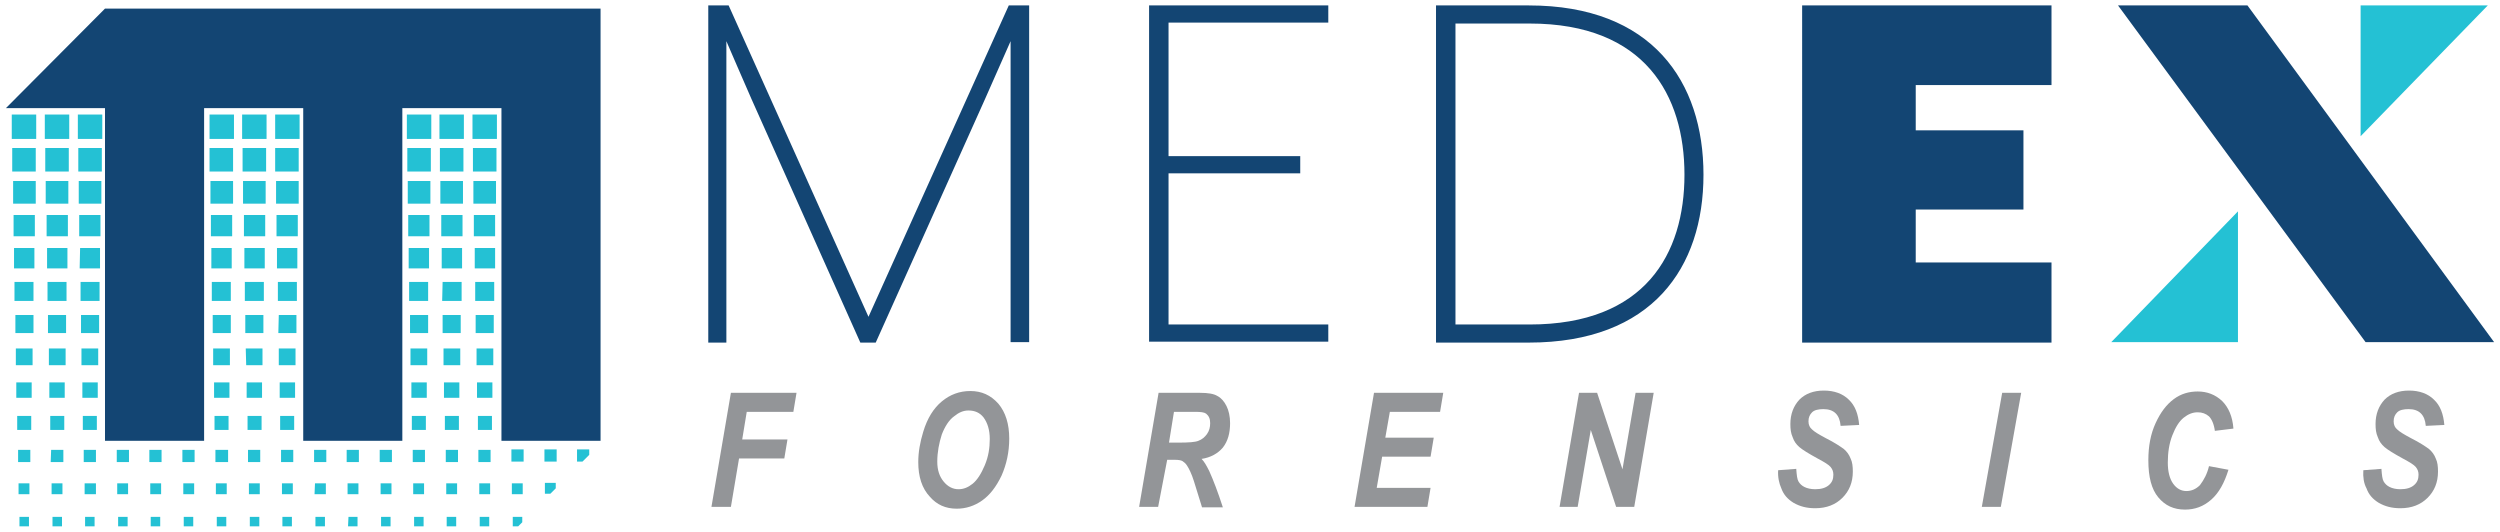
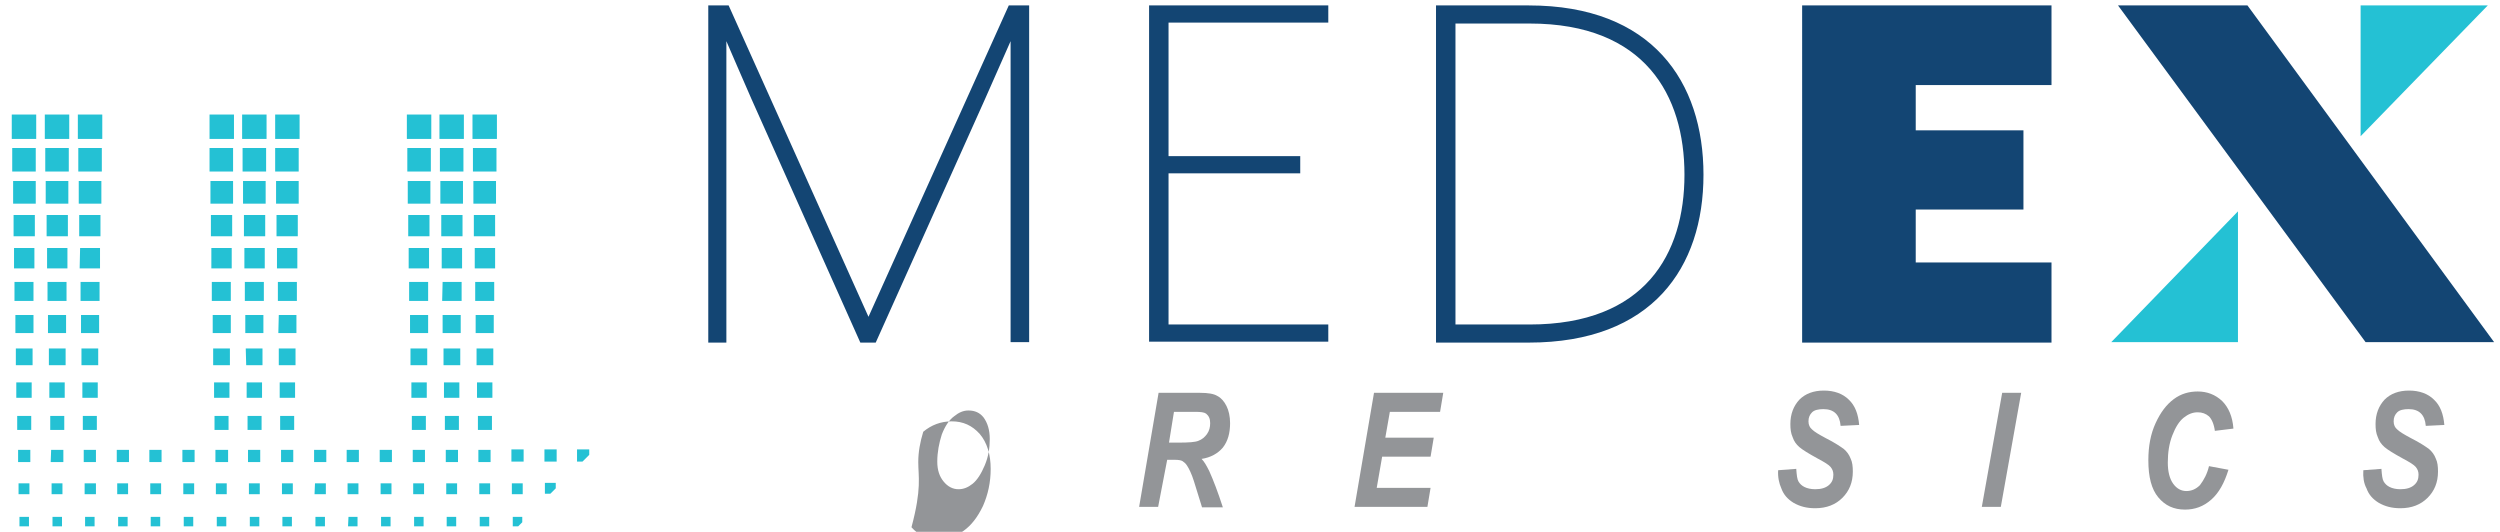
<svg xmlns="http://www.w3.org/2000/svg" version="1.1" id="logo" x="0px" y="0px" viewBox="0 0 552.4 117.5" style="enable-background:new 0 0 552.4 117.5;" xml:space="preserve">
  <style type="text/css">
	.st0{fill:#939598;}
	.st1{fill:#24C1D4;}
	.st2{fill:#134573;}
</style>
  <g>
    <g>
-       <path class="st0" d="M157.2,112l4.3-25.2H176l-0.7,4.2H165l-1,6.1h10l-0.7,4.2h-10l-1.8,10.7H157.2z" />
-       <path class="st0" d="M202.9,102.1c0-2.2,0.4-4.4,1.1-6.7c0.9-3,2.3-5.2,4.1-6.7c1.8-1.5,3.9-2.3,6.3-2.3c2.5,0,4.5,0.9,6.2,2.8    c1.6,1.9,2.4,4.5,2.4,7.7c0,3-0.6,5.7-1.7,8.2c-1.2,2.5-2.6,4.3-4.3,5.5c-1.7,1.2-3.6,1.8-5.6,1.8c-2.5,0-4.4-0.9-5.9-2.6    C203.7,107.9,202.9,105.3,202.9,102.1z M207.1,102c0,1.9,0.5,3.3,1.4,4.4c0.9,1.1,2,1.7,3.3,1.7c1.1,0,2.1-0.4,3.1-1.2    c1-0.8,1.9-2.2,2.7-4.1c0.8-1.9,1.1-3.8,1.1-5.8c0-2-0.5-3.6-1.4-4.8c-0.8-1-1.9-1.5-3.3-1.5c-1.1,0-2.1,0.4-3.2,1.3    c-1.1,0.8-2,2.2-2.7,4C207.5,97.9,207.1,99.9,207.1,102z" />
+       <path class="st0" d="M202.9,102.1c0-2.2,0.4-4.4,1.1-6.7c1.8-1.5,3.9-2.3,6.3-2.3c2.5,0,4.5,0.9,6.2,2.8    c1.6,1.9,2.4,4.5,2.4,7.7c0,3-0.6,5.7-1.7,8.2c-1.2,2.5-2.6,4.3-4.3,5.5c-1.7,1.2-3.6,1.8-5.6,1.8c-2.5,0-4.4-0.9-5.9-2.6    C203.7,107.9,202.9,105.3,202.9,102.1z M207.1,102c0,1.9,0.5,3.3,1.4,4.4c0.9,1.1,2,1.7,3.3,1.7c1.1,0,2.1-0.4,3.1-1.2    c1-0.8,1.9-2.2,2.7-4.1c0.8-1.9,1.1-3.8,1.1-5.8c0-2-0.5-3.6-1.4-4.8c-0.8-1-1.9-1.5-3.3-1.5c-1.1,0-2.1,0.4-3.2,1.3    c-1.1,0.8-2,2.2-2.7,4C207.5,97.9,207.1,99.9,207.1,102z" />
      <path class="st0" d="M255.9,112h-4.2l4.3-25.2h9.2c1.7,0,3,0.2,3.8,0.7c0.8,0.4,1.5,1.2,2,2.2c0.5,1,0.8,2.3,0.8,3.8    c0,2.2-0.5,4-1.6,5.4c-1.1,1.3-2.7,2.2-4.7,2.5c0.6,0.6,1.1,1.5,1.7,2.7c0.9,2,1.9,4.6,3,8h-4.6c-0.2-0.7-0.8-2.6-1.8-5.8    c-0.5-1.6-1.1-2.8-1.5-3.4c-0.3-0.5-0.7-0.8-1-1c-0.3-0.2-0.9-0.3-1.7-0.3h-1.7L255.9,112z M258.3,97.8h2.2c2.1,0,3.6-0.1,4.3-0.4    c0.8-0.3,1.4-0.8,1.9-1.5c0.5-0.7,0.7-1.5,0.7-2.4c0-1-0.3-1.6-0.9-2.1c-0.4-0.3-1.2-0.4-2.4-0.4h-4.7L258.3,97.8z" />
      <path class="st0" d="M299.3,112l4.3-25.2h15.3l-0.7,4.2h-11.1l-1,5.7h10.7l-0.7,4.2h-10.7l-1.2,6.9h11.9l-0.7,4.2H299.3z" />
-       <path class="st0" d="M361.1,112h-4l-5.6-17l-2.9,17h-4l4.3-25.2h4l5.6,16.9l2.9-16.9h4L361.1,112z" />
      <path class="st0" d="M392.9,103.9l4-0.3c0.1,1.4,0.2,2.3,0.5,2.8c0.3,0.5,0.7,0.9,1.3,1.2c0.6,0.3,1.4,0.5,2.4,0.5    c1.3,0,2.3-0.3,3-0.9c0.7-0.6,1-1.3,1-2.3c0-0.7-0.2-1.2-0.6-1.7c-0.4-0.5-1.4-1.1-2.9-1.9c-2-1.1-3.3-1.9-4-2.5    c-0.7-0.6-1.2-1.3-1.5-2.2c-0.4-0.9-0.5-1.8-0.5-2.9c0-2.2,0.7-4,2-5.4c1.3-1.3,3.1-2,5.4-2c2.3,0,4.2,0.7,5.5,2    c1.4,1.3,2.1,3.2,2.3,5.6l-4.1,0.2c-0.2-2.5-1.5-3.7-3.8-3.7c-1.1,0-2,0.2-2.5,0.7c-0.5,0.5-0.8,1.1-0.8,2c0,0.8,0.3,1.4,0.8,1.8    c0.5,0.5,1.5,1.1,3,1.9c2,1,3.3,1.9,4,2.4c0.7,0.6,1.2,1.3,1.5,2.1c0.4,0.8,0.5,1.8,0.5,2.9c0,2.4-0.8,4.3-2.3,5.8    c-1.5,1.5-3.5,2.3-6,2.3c-1.9,0-3.4-0.4-4.8-1.2c-1.3-0.8-2.2-1.8-2.7-3.2C393.1,106.8,392.8,105.4,392.9,103.9z" />
      <path class="st0" d="M437.9,112l4.5-25.2h4.2l-4.5,25.2H437.9z" />
      <path class="st0" d="M488.1,103l4.3,0.8c-0.9,2.9-2.1,5.1-3.8,6.6c-1.7,1.5-3.6,2.2-5.8,2.2c-2.5,0-4.4-0.9-5.9-2.7    c-1.5-1.8-2.2-4.5-2.2-8.2c0-3.1,0.5-5.8,1.6-8.2c1.1-2.4,2.4-4.1,4-5.3c1.6-1.2,3.4-1.7,5.3-1.7c2.1,0,3.9,0.7,5.4,2.1    c1.4,1.4,2.3,3.4,2.5,6.1l-4.1,0.5c-0.2-1.5-0.7-2.6-1.3-3.2c-0.7-0.6-1.5-0.9-2.5-0.9c-1.1,0-2.1,0.4-3.1,1.2    c-1,0.8-1.8,2.1-2.5,3.9c-0.7,1.8-1,3.8-1,6c0,2,0.4,3.6,1.2,4.7c0.8,1.1,1.8,1.6,2.9,1.6c1.1,0,2.1-0.4,3-1.3    C487,106,487.7,104.7,488.1,103z" />
      <path class="st0" d="M522.2,103.9l4-0.3c0.1,1.4,0.2,2.3,0.5,2.8c0.3,0.5,0.7,0.9,1.3,1.2c0.6,0.3,1.4,0.5,2.4,0.5    c1.3,0,2.3-0.3,3-0.9c0.7-0.6,1-1.3,1-2.3c0-0.7-0.2-1.2-0.6-1.7c-0.4-0.5-1.4-1.1-2.9-1.9c-2-1.1-3.3-1.9-4-2.5    c-0.7-0.6-1.2-1.3-1.5-2.2c-0.4-0.9-0.5-1.8-0.5-2.9c0-2.2,0.7-4,2-5.4c1.3-1.3,3.1-2,5.4-2c2.3,0,4.2,0.7,5.5,2    c1.4,1.3,2.1,3.2,2.3,5.6l-4.1,0.2c-0.2-2.5-1.5-3.7-3.8-3.7c-1.1,0-2,0.2-2.5,0.7c-0.5,0.5-0.8,1.1-0.8,2c0,0.8,0.3,1.4,0.8,1.8    c0.5,0.5,1.5,1.1,3,1.9c2,1,3.3,1.9,4,2.4c0.7,0.6,1.2,1.3,1.5,2.1c0.4,0.8,0.5,1.8,0.5,2.9c0,2.4-0.8,4.3-2.3,5.8    c-1.5,1.5-3.5,2.3-6,2.3c-1.9,0-3.4-0.4-4.8-1.2c-1.3-0.8-2.2-1.8-2.7-3.2C522.3,106.8,522.1,105.4,522.2,103.9z" />
    </g>
    <g>
      <path class="st1" d="M2.6,25.3H8v5.4H2.6V25.3z M9.9,30.7h5.4v-5.4H9.9V30.7z M17.2,30.7h5.4v-5.4h-5.4L17.2,30.7z M46.3,30.7h5.4    v-5.4h-5.4L46.3,30.7z M53.5,30.7h5.4v-5.4h-5.4L53.5,30.7z M60.8,30.7h5.4v-5.4h-5.4L60.8,30.7z M89.9,30.7h5.4v-5.4h-5.4V30.7z     M97.1,30.7h5.4v-5.4h-5.4V30.7z M104.4,30.7h5.4v-5.4h-5.4V30.7z M2.7,37.9h5.2v-5.2H2.7L2.7,37.9z M10,37.9h5.2v-5.2H10L10,37.9    z M17.3,37.9h5.2v-5.2h-5.2V37.9z M46.3,37.9h5.2v-5.2h-5.2V37.9z M53.6,37.9h5.2v-5.2h-5.2V37.9z M60.9,37.9H66v-5.2h-5.2V37.9z     M90,37.9h5.2v-5.2H90V37.9z M97.2,37.9h5.2v-5.2h-5.2V37.9z M104.5,37.9h5.2v-5.2h-5.2V37.9z M2.9,45h5v-5h-5V45z M10.1,45h5v-5    h-5V45z M17.4,45h5v-5h-5V45z M46.5,45h5v-5h-5V45z M53.7,45h5v-5h-5V45z M61,45h5v-5h-5L61,45z M90.1,45h5v-5h-5V45z M97.3,45h5    v-5h-5V45z M104.6,45h5v-5h-5V45z M3,52.2h4.7v-4.7H3V52.2z M10.2,52.2H15v-4.7h-4.7V52.2z M17.5,52.2h4.7v-4.7h-4.7V52.2z     M46.6,52.2h4.7v-4.7h-4.7V52.2z M53.9,52.2h4.7v-4.7h-4.7L53.9,52.2z M61.1,52.2h4.7v-4.7h-4.7L61.1,52.2z M90.2,52.2h4.7v-4.7    h-4.7V52.2z M97.5,52.2h4.7v-4.7h-4.7V52.2z M104.7,52.2h4.7v-4.7h-4.7V52.2z M3.1,59.3h4.5v-4.5H3.1V59.3z M10.4,59.3h4.5v-4.5    h-4.5V59.3z M17.6,59.3h4.5v-4.5h-4.4L17.6,59.3z M46.7,59.3h4.5v-4.5h-4.5L46.7,59.3z M54,59.3h4.5v-4.5H54L54,59.3z M61.2,59.3    h4.5v-4.5h-4.5V59.3z M90.3,59.3h4.5v-4.5h-4.5V59.3z M97.6,59.3h4.5v-4.5h-4.5V59.3z M104.9,59.3h4.5v-4.5h-4.5V59.3z M3.2,66.5    h4.2v-4.2H3.2V66.5z M10.5,66.5h4.2v-4.2h-4.2V66.5z M17.8,66.5H22v-4.2h-4.2L17.8,66.5z M46.8,66.5h4.2v-4.2h-4.2V66.5z     M54.1,66.5h4.2v-4.2h-4.2V66.5z M61.4,66.5h4.2v-4.2h-4.2V66.5z M90.4,66.5h4.2v-4.2h-4.2V66.5z M97.7,66.5h4.3v-4.2h-4.2    L97.7,66.5z M105,66.5h4.2v-4.2H105V66.5z M3.4,73.6h4v-4h-4V73.6z M10.6,73.6h4v-4h-4V73.6z M17.9,73.6h4v-4h-4L17.9,73.6z     M47,73.6h4v-4h-4V73.6z M54.2,73.6h4v-4h-4L54.2,73.6z M61.5,73.6h4v-4h-3.9L61.5,73.6z M90.6,73.6h4v-4h-4V73.6z M97.8,73.6h4    v-4h-4V73.6z M105.1,73.6h4v-4h-4V73.6z M3.5,80.7h3.7V77H3.5V80.7z M10.8,80.7h3.7V77h-3.7L10.8,80.7z M18,80.7h3.7V77H18V80.7z     M47.1,80.7h3.7V77h-3.7V80.7z M54.4,80.7H58V77h-3.7L54.4,80.7z M61.6,80.7h3.7V77h-3.7V80.7z M90.7,80.7h3.7V77h-3.7V80.7z     M98,80.7h3.7V77H98V80.7z M105.3,80.7h3.7V77h-3.7V80.7z M3.6,87.9h3.4v-3.4H3.6V87.9z M10.9,87.9h3.4v-3.4h-3.4L10.9,87.9z     M18.2,87.9h3.4v-3.4h-3.4V87.9z M47.3,87.9h3.4v-3.4h-3.4V87.9z M54.5,87.9h3.4v-3.4h-3.4V87.9z M61.8,87.9h3.4v-3.4h-3.4V87.9z     M90.9,87.9h3.4v-3.4h-3.4L90.9,87.9z M98.1,87.9h3.4v-3.4h-3.4V87.9z M105.4,87.9h3.4v-3.4h-3.4L105.4,87.9z M3.8,95h3.1v-3.1    H3.8V95z M11.1,95h3.1v-3.1h-3.1V95z M18.3,95h3.1v-3.1h-3.1V95z M47.4,95h3.1v-3.1h-3.1V95z M54.7,95h3.1v-3.1h-3.1L54.7,95z     M61.9,95H65v-3.1h-3.1V95z M91,95h3.1v-3.1H91V95z M98.3,95h3.1v-3.1h-3.1V95z M105.6,95h3.1v-3.1h-3.1V95z M4,102.1h2.7v-2.7H4    V102.1z M11.2,102.1H14v-2.7h-2.7L11.2,102.1z M18.5,102.1h2.7v-2.7h-2.7L18.5,102.1z M25.8,102.1h2.7v-2.7h-2.7L25.8,102.1z     M33,102.1h2.7v-2.7H33V102.1z M40.3,102.1H43v-2.7h-2.7V102.1z M47.6,102.1h2.8v-2.7h-2.8V102.1z M54.8,102.1h2.7v-2.7h-2.7    V102.1z M62.1,102.1h2.7v-2.7h-2.7V102.1z M69.4,102.1h2.7v-2.7h-2.7L69.4,102.1z M76.6,102.1h2.7v-2.7h-2.7V102.1z M83.9,102.1    h2.7v-2.7h-2.7L83.9,102.1z M91.2,102.1h2.7v-2.7h-2.7V102.1z M98.5,102.1h2.7v-2.7h-2.7V102.1z M105.7,102.1h2.7v-2.7h-2.7V102.1    z M115.7,99.3H113v2.7h2.7V99.3z M123,99.3h-2.7v2.7h2.7V99.3z M127.5,99.3v2.7h1.2l1.5-1.5v-1.2H127.5z M4.1,109.2h2.4v-2.4H4.1    V109.2z M11.4,109.2h2.4v-2.4h-2.4V109.2z M18.7,109.2h2.5v-2.4h-2.5V109.2z M25.9,109.2h2.4v-2.4h-2.4L25.9,109.2z M33.2,109.2    h2.4v-2.4h-2.4V109.2z M40.5,109.2h2.4v-2.4h-2.4V109.2z M47.7,109.2h2.4v-2.4h-2.4L47.7,109.2z M55,109.2h2.4v-2.4H55V109.2z     M62.3,109.2h2.4v-2.4h-2.4V109.2z M69.5,109.2H72v-2.4h-2.4L69.5,109.2z M76.8,109.2h2.4v-2.4h-2.4L76.8,109.2z M84.1,109.2h2.4    v-2.4h-2.4L84.1,109.2z M91.3,109.2h2.4v-2.4h-2.4V109.2z M98.6,109.2h2.4v-2.4h-2.4V109.2z M105.9,109.2h2.4v-2.4h-2.4V109.2z     M113.1,109.2h2.4v-2.4h-2.4L113.1,109.2z M120.4,106.7v2.4h1.2l1.2-1.2v-1.2H120.4z M4.3,116.3h2.1v-2.1H4.3V116.3z M11.6,116.3    h2.1v-2.1h-2.1L11.6,116.3z M18.8,116.3h2.1v-2.1h-2.1V116.3z M26.1,116.3h2.1v-2.1h-2.1V116.3z M33.3,116.3h2.1v-2.1h-2.1V116.3z     M40.6,116.3h2.1v-2.1h-2.1V116.3z M47.9,116.3H50v-2.1h-2.1V116.3z M55.2,116.3h2.1v-2.1h-2.1V116.3z M62.4,116.3h2.1v-2.1h-2.1    V116.3z M69.7,116.3h2.1v-2.1h-2.1L69.7,116.3z M76.9,116.3H79v-2.1H77L76.9,116.3z M84.2,116.3h2.1v-2.1h-2.1L84.2,116.3z     M91.5,116.3h2.1v-2.1h-2.1V116.3z M98.7,116.3h2.1v-2.1h-2.1V116.3z M106,116.3h2.1v-2.1H106V116.3z M113.3,114.2v2.1h1.2    l0.9-0.9v-1.2L113.3,114.2z" />
-       <polygon class="st2" points="132.7,97.4 132.7,1.9 23.2,1.9 1.3,23.9 23.2,23.9 23.2,97.4 45.1,97.4 45.1,23.9 67,23.9 67,97.4     88.9,97.4 88.9,23.9 110.8,23.9 110.8,97.4   " />
    </g>
    <g>
      <path class="st2" d="M223.3,75.6V9.1c0,0-4.6,10.4-5.7,12.9l-24.1,53.7h-3.4L166.1,22c-1.2-2.7-5.6-12.9-5.6-12.9v66.6h-4V1.2h4.5    l30.9,68.8l31-68.8h4.5v74.4H223.3z M253.9,75.6V1.2h39.6v3.8h-35.3v29.5h29.1v3.8h-29.1v33.4h35.3v3.8H253.9z M376.4,38.6    c0,20.5-11.3,37.1-38.6,37.1h-20.5V1.2h20.5C365.1,1.2,376.4,18.1,376.4,38.6z M321.6,5.2v66.5H338c25.5,0,34.2-15.6,34.2-33.1    S363.5,5.2,338,5.2H321.6z M398.2,1.2h55.1v17.6h-30v10h23.8v17.5h-23.8V58h30v17.7h-55.1L398.2,1.2z M551.1,75.6L496.6,1.2H468    l54.7,74.4H551.1z" />
      <path class="st1" d="M521.6,1.2h28.1l-28.1,28.9V1.2z M494.5,46.7l-28,28.9h28L494.5,46.7z" />
    </g>
  </g>
</svg>